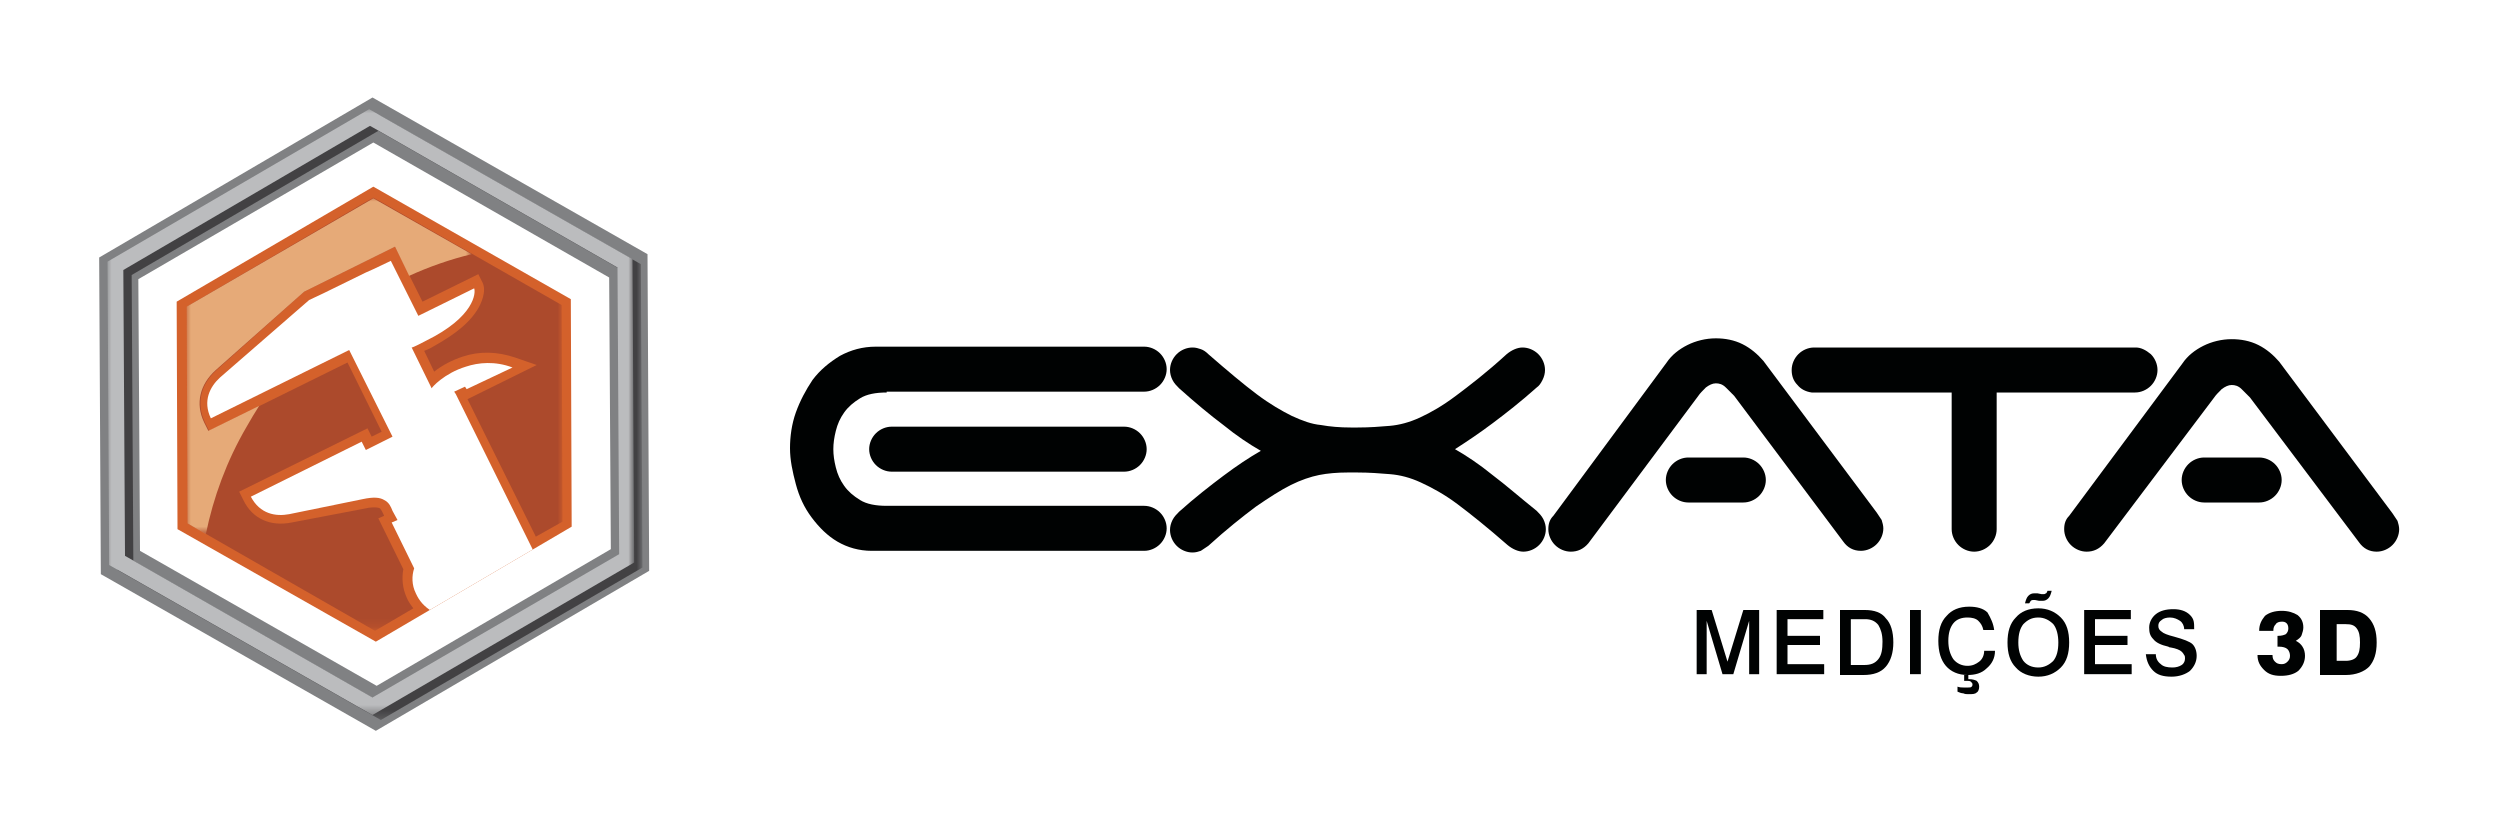
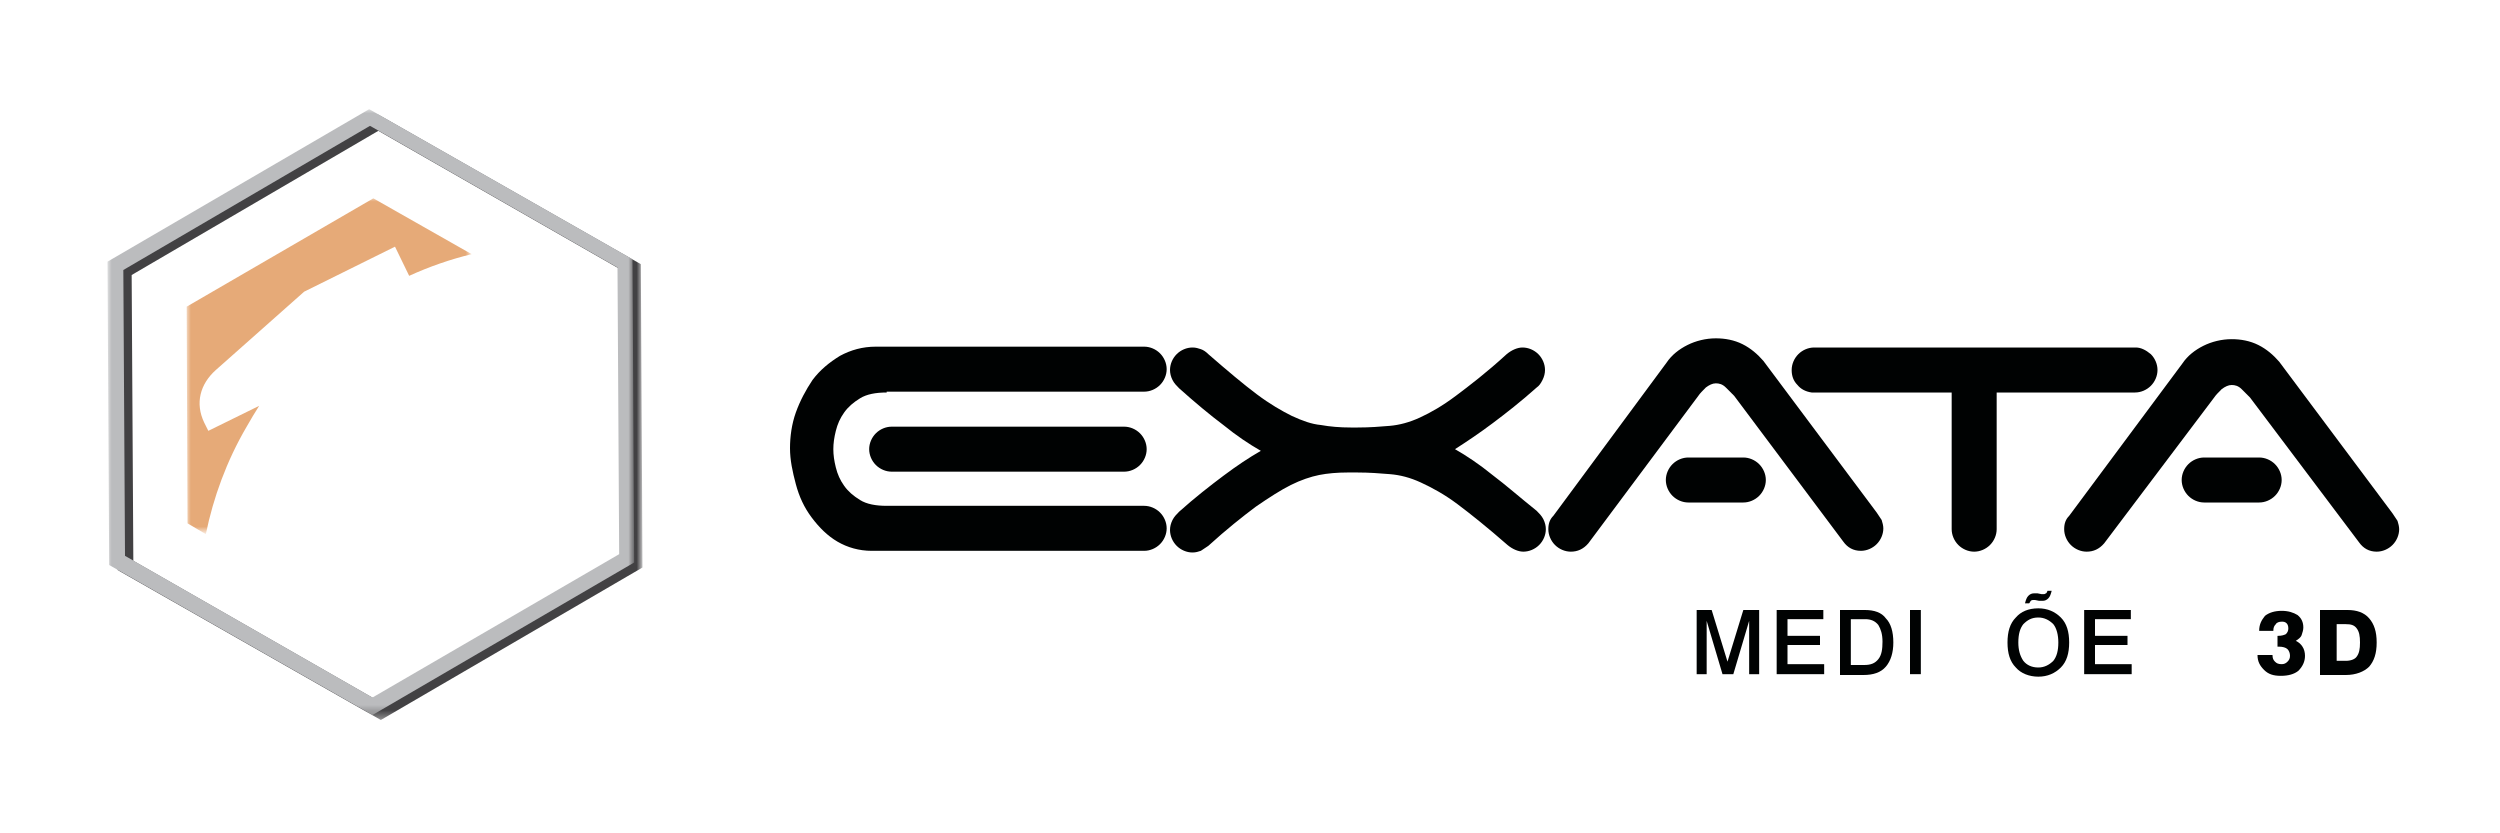
<svg xmlns="http://www.w3.org/2000/svg" xmlns:xlink="http://www.w3.org/1999/xlink" version="1.1" id="Layer_1" x="0px" y="0px" viewBox="0 0 300 100" style="enable-background:new 0 0 300 100;" xml:space="preserve">
  <style type="text/css">
	.st0{fill-rule:evenodd;clip-rule:evenodd;fill:#D4612B;}
	.st1{clip-path:url(#SVGID_2_);fill-rule:evenodd;clip-rule:evenodd;fill:#FFFFFF;}
	.st2{fill-rule:evenodd;clip-rule:evenodd;fill:#808183;}
	.st3{filter:url(#Adobe_OpacityMaskFilter);}
	.st4{fill:url(#SVGID_4_);}
	.st5{mask:url(#SVGID_3_);fill-rule:evenodd;clip-rule:evenodd;fill:#424143;}
	.st6{filter:url(#Adobe_OpacityMaskFilter_1_);}
	.st7{fill:url(#SVGID_6_);}
	.st8{mask:url(#SVGID_5_);fill-rule:evenodd;clip-rule:evenodd;fill:#BBBCBE;}
	.st9{filter:url(#Adobe_OpacityMaskFilter_2_);}
	.st10{fill:url(#SVGID_8_);}
	.st11{mask:url(#SVGID_7_);fill-rule:evenodd;clip-rule:evenodd;fill:#AC4A2C;}
	.st12{filter:url(#Adobe_OpacityMaskFilter_3_);}
	.st13{fill:url(#SVGID_10_);}
	.st14{mask:url(#SVGID_9_);fill-rule:evenodd;clip-rule:evenodd;fill:#E6AA78;}
	.st15{fill:#000202;}
</style>
  <g>
    <g>
-       <polygon class="st0" points="68.6,63.2 68.5,35.9 44.8,22.4 21.2,36.2 21.3,63.5 45.1,77   " />
      <g>
        <defs>
          <polygon id="SVGID_1_" points="68.6,63.2 68.5,35.9 44.8,22.4 21.2,36.2 21.3,63.5 45.1,77     " />
        </defs>
        <clipPath id="SVGID_2_">
          <use xlink:href="#SVGID_1_" style="overflow:visible;" />
        </clipPath>
        <path class="st1" d="M38.8,35.2l5.1-2.5l0.9-0.4l2.1-1l3.3,6.6l6.7-3.3c0.2,0.5,0.1,3.4-5.8,6.3c-0.2,0.1-1.5,0.8-1.7,0.8     l2.4,4.9c0-0.1,1.5-1.8,4.1-2.6c1.5-0.5,3.5-0.7,5.6,0.1L56,46.7l-0.2-0.3L54.5,47l0.2,0.3l9.8,19.8l-1.9,1l7.9,16l-6,3l-7.9-16     l-2.5,1.2l-1.2,0.6l-1,0.5c-1-0.6-1.6-1.3-2-2.2c-0.5-1-0.5-2.1-0.2-3l-2.7-5.5l0.7-0.3l-0.6-1.1c-0.2-0.5-0.4-1-1-1.3     c-0.5-0.3-1.2-0.4-2.6-0.1l-8.8,1.8c-1.6,0.3-3.5,0-4.6-2.1l13.3-6.6l0.5,1l3.2-1.6l-5.2-10.4l-16.6,8.2c-1-2.1-0.1-3.8,1.1-4.9     L37.1,36L38.8,35.2z" />
      </g>
-       <path class="st2" d="M77.9,68.5l-16.4,9.6l-16.4,9.6l-16.5-9.4l-16.5-9.4l-0.1-19l-0.1-19l16.4-9.6l16.4-9.6l16.5,9.4l16.5,9.4    l0.1,19L77.9,68.5z M73.3,65.9l-0.2-32.6L44.8,17.1L16.6,33.5l0.2,32.6l28.4,16.2L73.3,65.9z" />
      <defs>
        <filter id="Adobe_OpacityMaskFilter" filterUnits="userSpaceOnUse" x="13.9" y="13.7" width="63.2" height="72.8">
          <feFlood style="flood-color:white;flood-opacity:1" result="back" />
          <feBlend in="SourceGraphic" in2="back" mode="normal" />
        </filter>
      </defs>
      <mask maskUnits="userSpaceOnUse" x="13.9" y="13.7" width="63.2" height="72.8" id="SVGID_3_">
        <g class="st3">
          <linearGradient id="SVGID_4_" gradientUnits="userSpaceOnUse" x1="-222.312" y1="367.29" x2="-259.488" y2="334.942" gradientTransform="matrix(1 0 0 1 302.059 -287.46)">
            <stop offset="0" style="stop-color:#FFFFFF" />
            <stop offset="1" style="stop-color:#000000" />
          </linearGradient>
          <rect x="13.9" y="13.7" class="st4" width="63.2" height="72.8" />
        </g>
      </mask>
      <path class="st5" d="M75.3,67L45.7,84.3l-29.7-17l-0.2-34.3l29.6-17.3l29.7,17L75.3,67z M77.1,68.1l-0.2-36.4l-31.6-18L13.9,32    l0.2,36.4l31.6,18L77.1,68.1z" />
      <defs>
        <filter id="Adobe_OpacityMaskFilter_1_" filterUnits="userSpaceOnUse" x="12.9" y="13.1" width="63.2" height="72.8">
          <feFlood style="flood-color:white;flood-opacity:1" result="back" />
          <feBlend in="SourceGraphic" in2="back" mode="normal" />
        </filter>
      </defs>
      <mask maskUnits="userSpaceOnUse" x="12.9" y="13.1" width="63.2" height="72.8" id="SVGID_5_">
        <g class="st6">
          <linearGradient id="SVGID_6_" gradientUnits="userSpaceOnUse" x1="-295.227" y1="289.523" x2="-249.314" y2="345.209" gradientTransform="matrix(1 0 0 1 299.4 -288.978)">
            <stop offset="0" style="stop-color:#FFFFFF" />
            <stop offset="1" style="stop-color:#000000" />
          </linearGradient>
          <rect x="12.9" y="13.1" class="st7" width="63.2" height="72.8" />
        </g>
      </mask>
      <path class="st8" d="M74.3,66.5L44.7,83.7l-29.7-17l-0.2-34.3l29.6-17.3l29.7,17L74.3,66.5z M76.1,67.5l-0.2-36.4l-31.6-18    L12.9,31.4l0.2,36.4l31.6,18L76.1,67.5z" />
      <defs>
        <filter id="Adobe_OpacityMaskFilter_2_" filterUnits="userSpaceOnUse" x="22.4" y="23.7" width="45.1" height="51.9">
          <feFlood style="flood-color:white;flood-opacity:1" result="back" />
          <feBlend in="SourceGraphic" in2="back" mode="normal" />
        </filter>
      </defs>
      <mask maskUnits="userSpaceOnUse" x="22.4" y="23.7" width="45.1" height="51.9" id="SVGID_7_">
        <g class="st9">
          <linearGradient id="SVGID_8_" gradientUnits="userSpaceOnUse" x1="-264.082" y1="378.4" x2="-278.033" y2="366.868" gradientTransform="matrix(1 0 0 1 324.418 -315.952)">
            <stop offset="0" style="stop-color:#FFFFFF" />
            <stop offset="1" style="stop-color:#000000" />
          </linearGradient>
          <rect x="22.4" y="23.7" class="st10" width="45.1" height="51.9" />
        </g>
      </mask>
-       <path class="st11" d="M67.5,62.6l-0.1-26L44.8,23.7L22.4,36.8l0.1,26L45,75.7l4.6-2.7c-0.3-0.4-0.6-0.8-0.8-1.3    c-0.5-1.1-0.6-2.3-0.4-3.4l-3-6.1l0.7-0.3l0,0c-0.1-0.2-0.3-0.7-0.5-0.9c-0.4-0.2-1.4-0.1-1.7,0L35,62.7c-2.5,0.5-4.7-0.4-5.8-2.7    l-0.5-1l15.4-7.6l0.5,1l1.2-0.6l-4.1-8.3l-16.6,8.2l-0.5-1c-1.1-2.3-0.5-4.6,1.4-6.3L36.5,35l10.9-5.4l3.3,6.6l6.7-3.3l0.5,1    c0.5,1-0.1,2.5-0.7,3.4c-1.3,2-3.6,3.4-5.6,4.5c-0.2,0.1-0.4,0.2-0.7,0.3l1.2,2.5c0,0,0,0,0,0c1-0.8,2.2-1.4,3.4-1.8    c2.1-0.7,4.2-0.6,6.3,0.1l2.6,0.9l-8.3,4.1l8.2,16.5L67.5,62.6z" />
      <defs>
        <filter id="Adobe_OpacityMaskFilter_3_" filterUnits="userSpaceOnUse" x="22.4" y="23.7" width="34.2" height="40.3">
          <feFlood style="flood-color:white;flood-opacity:1" result="back" />
          <feBlend in="SourceGraphic" in2="back" mode="normal" />
        </filter>
      </defs>
      <mask maskUnits="userSpaceOnUse" x="22.4" y="23.7" width="34.2" height="40.3" id="SVGID_9_">
        <g class="st12">
          <linearGradient id="SVGID_10_" gradientUnits="userSpaceOnUse" x1="-295.551" y1="380.324" x2="-279.612" y2="395.685" gradientTransform="matrix(1 0 0 1 324.418 -346.664)">
            <stop offset="0" style="stop-color:#FFFFFF" />
            <stop offset="1" style="stop-color:#000000" />
          </linearGradient>
          <rect x="22.4" y="23.7" class="st13" width="34.2" height="40.3" />
        </g>
      </mask>
      <path class="st14" d="M56.6,30.5l-11.8-6.7L22.4,36.8l0.1,26l2.2,1.3c0.9-4.4,2.5-8.8,4.9-12.9c0.5-0.9,1-1.7,1.5-2.5l-6.1,3    l-0.5-1c-1.1-2.3-0.5-4.6,1.4-6.3L36.5,35l10.9-5.4l1.7,3.5C51.5,32,54.1,31.1,56.6,30.5" />
    </g>
    <g>
      <path class="st15" d="M106.4,47.1c-1.3,0-2.4,0.2-3.2,0.7c-0.8,0.5-1.4,1-1.9,1.7c-0.5,0.7-0.8,1.4-1,2.2    c-0.2,0.8-0.3,1.5-0.3,2.2c0,0.7,0.1,1.4,0.3,2.2c0.2,0.8,0.5,1.5,1,2.2c0.5,0.7,1.1,1.2,1.9,1.7c0.8,0.5,1.9,0.7,3.2,0.7h30.9    c0.7,0,1.4,0.3,1.9,0.8c0.5,0.5,0.8,1.2,0.8,1.9c0,0.7-0.3,1.4-0.8,1.9c-0.5,0.5-1.2,0.8-1.9,0.8h-32.7c-1.5,0-2.9-0.4-4.1-1.1    c-1.2-0.7-2.2-1.7-3.1-2.9s-1.5-2.5-1.9-4c-0.4-1.5-0.7-2.9-0.7-4.3c0-1.4,0.2-2.9,0.7-4.3c0.5-1.4,1.2-2.7,2-3.9    c0.9-1.2,2-2.1,3.3-2.9c1.3-0.7,2.7-1.1,4.3-1.1h32.2c0.7,0,1.4,0.3,1.9,0.8c0.5,0.5,0.8,1.2,0.8,1.9c0,0.7-0.3,1.4-0.8,1.9    c-0.5,0.5-1.2,0.8-1.9,0.8H106.4z" />
      <path class="st15" d="M134.9,51.2c0.7,0,1.4,0.3,1.9,0.8c0.5,0.5,0.8,1.2,0.8,1.9c0,0.7-0.3,1.4-0.8,1.9c-0.5,0.5-1.2,0.8-1.9,0.8    H107c-0.7,0-1.4-0.3-1.9-0.8c-0.5-0.5-0.8-1.2-0.8-1.9c0-0.7,0.3-1.4,0.8-1.9c0.5-0.5,1.2-0.8,1.9-0.8H134.9z" />
      <path class="st15" d="M209.2,54.9c0.7,0,1.4,0.3,1.9,0.8c0.5,0.5,0.8,1.2,0.8,1.9c0,0.7-0.3,1.4-0.8,1.9c-0.5,0.5-1.2,0.8-1.9,0.8    h-6.6c-0.7,0-1.4-0.3-1.9-0.8c-0.5-0.5-0.8-1.2-0.8-1.9c0-0.7,0.3-1.4,0.8-1.9c0.5-0.5,1.2-0.8,1.9-0.8H209.2z" />
      <path class="st15" d="M271.1,54.9c0.7,0,1.4,0.3,1.9,0.8c0.5,0.5,0.8,1.2,0.8,1.9c0,0.7-0.3,1.4-0.8,1.9c-0.5,0.5-1.2,0.8-1.9,0.8    h-6.6c-0.7,0-1.4-0.3-1.9-0.8c-0.5-0.5-0.8-1.2-0.8-1.9c0-0.7,0.3-1.4,0.8-1.9c0.5-0.5,1.2-0.8,1.9-0.8H271.1z" />
      <path class="st15" d="M184.4,46.5c-1.9,1.7-3.7,3.1-5.3,4.3c-1.6,1.2-3.1,2.2-4.5,3.1c1.4,0.8,2.9,1.8,4.5,3.1    c1.6,1.2,3.3,2.7,5.3,4.3c0.3,0.3,0.6,0.6,0.8,1c0.2,0.4,0.3,0.8,0.3,1.2c0,0.7-0.3,1.4-0.8,1.9c-0.5,0.5-1.2,0.8-1.9,0.8    c-0.6,0-1.3-0.3-1.9-0.8c-2.4-2.1-4.4-3.7-6-4.9c-1.6-1.2-3.1-2-4.4-2.6c-1.3-0.6-2.5-0.9-3.7-1c-1.2-0.1-2.5-0.2-3.9-0.2h-1.2    c-1.2,0-2.4,0.1-3.4,0.3c-1,0.2-2.2,0.6-3.4,1.2c-1.2,0.6-2.6,1.5-4.2,2.6c-1.6,1.2-3.5,2.7-5.7,4.7c-0.3,0.2-0.6,0.4-0.9,0.6    c-0.3,0.1-0.6,0.2-1,0.2c-0.7,0-1.4-0.3-1.9-0.8c-0.5-0.5-0.8-1.2-0.8-1.9c0-0.4,0.1-0.8,0.3-1.2c0.2-0.4,0.5-0.7,0.8-1    c1.9-1.7,3.7-3.1,5.3-4.3c1.6-1.2,3.1-2.2,4.5-3c-1.4-0.8-2.9-1.8-4.5-3.1c-1.6-1.2-3.4-2.7-5.3-4.4c-0.3-0.3-0.6-0.6-0.8-1    c-0.2-0.4-0.3-0.8-0.3-1.2c0-0.7,0.3-1.4,0.8-1.9c0.5-0.5,1.2-0.8,1.9-0.8c0.4,0,0.7,0.1,1,0.2c0.3,0.1,0.6,0.3,0.9,0.6    c2.3,2,4.2,3.6,5.8,4.8c1.6,1.2,3,2,4.2,2.6c1.3,0.6,2.4,1,3.5,1.1c1.1,0.2,2.3,0.3,3.6,0.3h0.8c1.5,0,2.7-0.1,3.9-0.2    c1.1-0.1,2.3-0.4,3.6-1c1.3-0.6,2.7-1.4,4.3-2.6c1.6-1.2,3.7-2.8,6.1-5c0.6-0.5,1.3-0.8,1.9-0.8c0.7,0,1.4,0.3,1.9,0.8    c0.5,0.5,0.8,1.2,0.8,1.9c0,0.4-0.1,0.8-0.3,1.2C184.9,46,184.7,46.3,184.4,46.5z" />
      <path class="st15" d="M190.6,65.2c-0.6,0.7-1.3,1-2.1,1c-0.7,0-1.4-0.3-1.9-0.8c-0.5-0.5-0.8-1.2-0.8-1.9c0-0.7,0.2-1.2,0.6-1.6    L200,43.5c0.6-0.9,1.5-1.6,2.5-2.1c1-0.5,2.2-0.8,3.4-0.8c1.1,0,2.2,0.2,3.2,0.7c1,0.5,1.8,1.2,2.5,2l13.6,18.2    c0.2,0.3,0.4,0.6,0.6,0.9c0.1,0.3,0.2,0.7,0.2,1c0,0.7-0.3,1.4-0.8,1.9c-0.5,0.5-1.2,0.8-1.9,0.8c-0.9,0-1.6-0.4-2.1-1.1    l-13.1-17.5c-0.3-0.3-0.6-0.6-1-1c-0.4-0.4-0.8-0.5-1.2-0.5c-0.4,0-0.8,0.2-1.2,0.5c-0.4,0.4-0.7,0.7-0.9,1L190.6,65.2z" />
      <path class="st15" d="M258.1,42.5c0.5,0.5,0.8,1.2,0.8,1.9c0,0.7-0.3,1.4-0.8,1.9c-0.5,0.5-1.2,0.8-1.9,0.8h-16.6v16.4    c0,0.7-0.3,1.4-0.8,1.9c-0.5,0.5-1.2,0.8-1.9,0.8c-0.7,0-1.4-0.3-1.9-0.8c-0.5-0.5-0.8-1.2-0.8-1.9V47.1h-16.8    c-0.7-0.1-1.3-0.4-1.7-0.9c-0.5-0.5-0.7-1.1-0.7-1.8c0-0.7,0.3-1.4,0.8-1.9c0.5-0.5,1.2-0.8,1.9-0.8h38.6    C256.9,41.7,257.5,42,258.1,42.5z" />
      <path class="st15" d="M252.5,65.2c-0.6,0.7-1.3,1-2.1,1c-0.7,0-1.4-0.3-1.9-0.8c-0.5-0.5-0.8-1.2-0.8-1.9c0-0.7,0.2-1.2,0.6-1.6    l13.6-18.3c0.6-0.9,1.5-1.6,2.5-2.1c1-0.5,2.2-0.8,3.4-0.8c1.1,0,2.2,0.2,3.2,0.7c1,0.5,1.8,1.2,2.5,2l13.6,18.2    c0.2,0.3,0.4,0.6,0.6,0.9c0.1,0.3,0.2,0.7,0.2,1c0,0.7-0.3,1.4-0.8,1.9c-0.5,0.5-1.2,0.8-1.9,0.8c-0.9,0-1.6-0.4-2.1-1.1L270,47.7    c-0.3-0.3-0.6-0.6-1-1c-0.4-0.4-0.8-0.5-1.2-0.5c-0.4,0-0.8,0.2-1.2,0.5c-0.4,0.4-0.7,0.7-0.9,1L252.5,65.2z" />
      <path class="st15" d="M203.5,73.2h1.9l1.9,6.2l1.9-6.2h1.9v7.7h-1.2v-6.4l-1.9,6.4h-1.3l-1.9-6.4v6.4h-1.2V73.2z" />
      <path class="st15" d="M213.3,73.2h5.5v1.1h-4.3v2h3.9v1.1h-3.9v2.3h4.4v1.2h-5.7V73.2z" />
      <path class="st15" d="M220.8,73.2h3c1.1,0,2,0.3,2.5,1c0.6,0.6,0.9,1.6,0.9,2.9c0,1.2-0.3,2.2-0.9,2.9c-0.6,0.7-1.5,1-2.7,1h-2.8    V73.2z M222.1,74.3v5.5h1.6c0.8,0,1.3-0.2,1.7-0.7c0.4-0.5,0.5-1.2,0.5-2.1c0-0.9-0.2-1.5-0.5-2c-0.4-0.5-0.9-0.7-1.6-0.7H222.1z" />
      <path class="st15" d="M229.2,73.2h1.3v7.7h-1.3V73.2z" />
-       <path class="st15" d="M239.3,75.6H238c-0.1-0.5-0.3-0.8-0.6-1.1c-0.3-0.3-0.8-0.4-1.3-0.4c-0.7,0-1.3,0.2-1.7,0.7    c-0.4,0.5-0.6,1.2-0.6,2.1c0,0.9,0.2,1.6,0.6,2.2c0.4,0.5,1,0.8,1.7,0.8c0.6,0,1-0.2,1.4-0.5c0.4-0.3,0.6-0.8,0.6-1.3h1.3    c0,0.9-0.4,1.6-1,2.1c-0.6,0.6-1.4,0.8-2.3,0.8c-1.1,0-2-0.4-2.6-1.1c-0.6-0.7-0.9-1.7-0.9-3c0-1.3,0.3-2.3,1-3    c0.6-0.7,1.5-1.1,2.7-1.1c0.9,0,1.7,0.2,2.2,0.7C238.9,74.2,239.2,74.8,239.3,75.6z M235.8,81h0.4v0.5h0.1c0.4,0,0.7,0.1,0.9,0.2    c0.2,0.2,0.3,0.4,0.3,0.7c0,0.3-0.1,0.6-0.3,0.7c-0.2,0.2-0.5,0.2-1,0.2c-0.2,0-0.4,0-0.6-0.1c-0.2,0-0.5-0.1-0.7-0.2l0-0.6    c0.3,0.1,0.5,0.1,0.7,0.1c0.2,0,0.4,0,0.6,0c0.2,0,0.3,0,0.4-0.1c0.1-0.1,0.1-0.2,0.1-0.3c0-0.1-0.1-0.2-0.2-0.3    c-0.1-0.1-0.3-0.1-0.5-0.1c-0.1,0-0.2,0-0.2,0c0,0-0.1,0-0.1,0V81z" />
      <path class="st15" d="M244.6,73c1.1,0,2,0.4,2.7,1.1c0.7,0.7,1,1.7,1,3c0,1.3-0.3,2.3-1,3c-0.7,0.7-1.6,1.1-2.7,1.1    c-1.1,0-2.1-0.4-2.7-1.1c-0.7-0.7-1-1.7-1-3s0.3-2.3,1-3C242.5,73.4,243.4,73,244.6,73z M244.6,74.1c-0.8,0-1.3,0.3-1.8,0.8    c-0.4,0.5-0.6,1.2-0.6,2.2c0,0.9,0.2,1.6,0.6,2.2c0.4,0.5,1,0.8,1.8,0.8c0.7,0,1.3-0.3,1.8-0.8c0.4-0.5,0.6-1.2,0.6-2.2    c0-0.9-0.2-1.7-0.6-2.2C245.9,74.4,245.3,74.1,244.6,74.1z M245.7,70.9h0.5c-0.1,0.4-0.2,0.7-0.4,0.9c-0.2,0.2-0.4,0.3-0.7,0.3    c0,0-0.1,0-0.2,0c-0.1,0-0.1,0-0.2,0l-0.5-0.1c0,0-0.1,0-0.1,0c0,0-0.1,0-0.1,0c-0.1,0-0.2,0-0.3,0.1c-0.1,0.1-0.1,0.2-0.2,0.3    H243c0.1-0.4,0.2-0.7,0.4-0.9c0.2-0.2,0.4-0.3,0.7-0.3c0.1,0,0.1,0,0.2,0c0.1,0,0.1,0,0.2,0l0.5,0.1c0,0,0.1,0,0.1,0    c0,0,0.1,0,0.1,0c0.1,0,0.2,0,0.3-0.1C245.6,71.2,245.6,71.1,245.7,70.9z" />
      <path class="st15" d="M250.2,73.2h5.5v1.1h-4.3v2h3.9v1.1h-3.9v2.3h4.4v1.2h-5.7V73.2z" />
-       <path class="st15" d="M263.3,75.5l-1.2,0c0-0.4-0.2-0.8-0.5-1c-0.3-0.2-0.7-0.4-1.2-0.4c-0.4,0-0.8,0.1-1,0.3    c-0.3,0.2-0.4,0.4-0.4,0.7c0,0.3,0.1,0.5,0.4,0.7c0.2,0.2,0.7,0.4,1.5,0.6c1.1,0.3,1.9,0.6,2.2,0.9c0.3,0.3,0.5,0.8,0.5,1.4    c0,0.7-0.3,1.3-0.8,1.8c-0.5,0.4-1.3,0.7-2.2,0.7c-1,0-1.7-0.2-2.2-0.7c-0.5-0.5-0.8-1.1-0.9-2h1.2c0,0.5,0.2,0.9,0.6,1.2    c0.3,0.3,0.8,0.4,1.4,0.4c0.4,0,0.8-0.1,1.1-0.3c0.3-0.2,0.4-0.5,0.4-0.8c0-0.1,0-0.3-0.1-0.4c-0.1-0.2-0.2-0.3-0.3-0.4    c-0.2-0.2-0.7-0.4-1.3-0.5c-0.2,0-0.3-0.1-0.3-0.1c-0.9-0.2-1.5-0.5-1.8-0.9c-0.4-0.4-0.5-0.8-0.5-1.4c0-0.6,0.3-1.2,0.8-1.6    c0.5-0.4,1.2-0.6,2.1-0.6c0.8,0,1.5,0.2,2,0.7S263.3,74.7,263.3,75.5z" />
      <path class="st15" d="M270.9,78.6h1.8c0,0.4,0.1,0.6,0.3,0.8c0.2,0.2,0.4,0.3,0.8,0.3c0.3,0,0.5-0.1,0.7-0.3    c0.2-0.2,0.3-0.4,0.3-0.7c0-0.3-0.1-0.6-0.3-0.8c-0.2-0.2-0.6-0.3-1-0.3h-0.2v-1.3h0.1c0.4,0,0.7-0.1,0.9-0.2    c0.2-0.2,0.3-0.4,0.3-0.7c0-0.3-0.1-0.5-0.2-0.6c-0.2-0.2-0.4-0.2-0.6-0.2c-0.3,0-0.6,0.1-0.7,0.3c-0.2,0.2-0.3,0.4-0.3,0.8    l-1.7,0c0-0.8,0.3-1.3,0.7-1.8c0.5-0.4,1.2-0.6,2-0.6c0.8,0,1.4,0.2,1.9,0.5c0.5,0.4,0.7,0.9,0.7,1.5c0,0.3-0.1,0.6-0.2,0.9    c-0.1,0.3-0.4,0.5-0.7,0.7c0.4,0.2,0.6,0.4,0.8,0.7c0.2,0.3,0.3,0.7,0.3,1.1c0,0.7-0.3,1.3-0.8,1.8c-0.5,0.4-1.2,0.6-2.1,0.6    c-0.9,0-1.5-0.2-2-0.7S270.9,79.4,270.9,78.6z" />
      <path class="st15" d="M278.4,80.9v-7.7h3.3c1.1,0,2,0.3,2.6,1c0.6,0.7,0.9,1.6,0.9,2.9c0,1.3-0.3,2.2-0.9,2.9    c-0.6,0.6-1.6,1-2.8,1H278.4z M280.4,79.3h1.1c0.6,0,1.1-0.2,1.3-0.5c0.3-0.4,0.4-0.9,0.4-1.7c0-0.8-0.1-1.3-0.4-1.7    c-0.3-0.4-0.7-0.5-1.3-0.5h-1.1V79.3z" />
    </g>
  </g>
</svg>